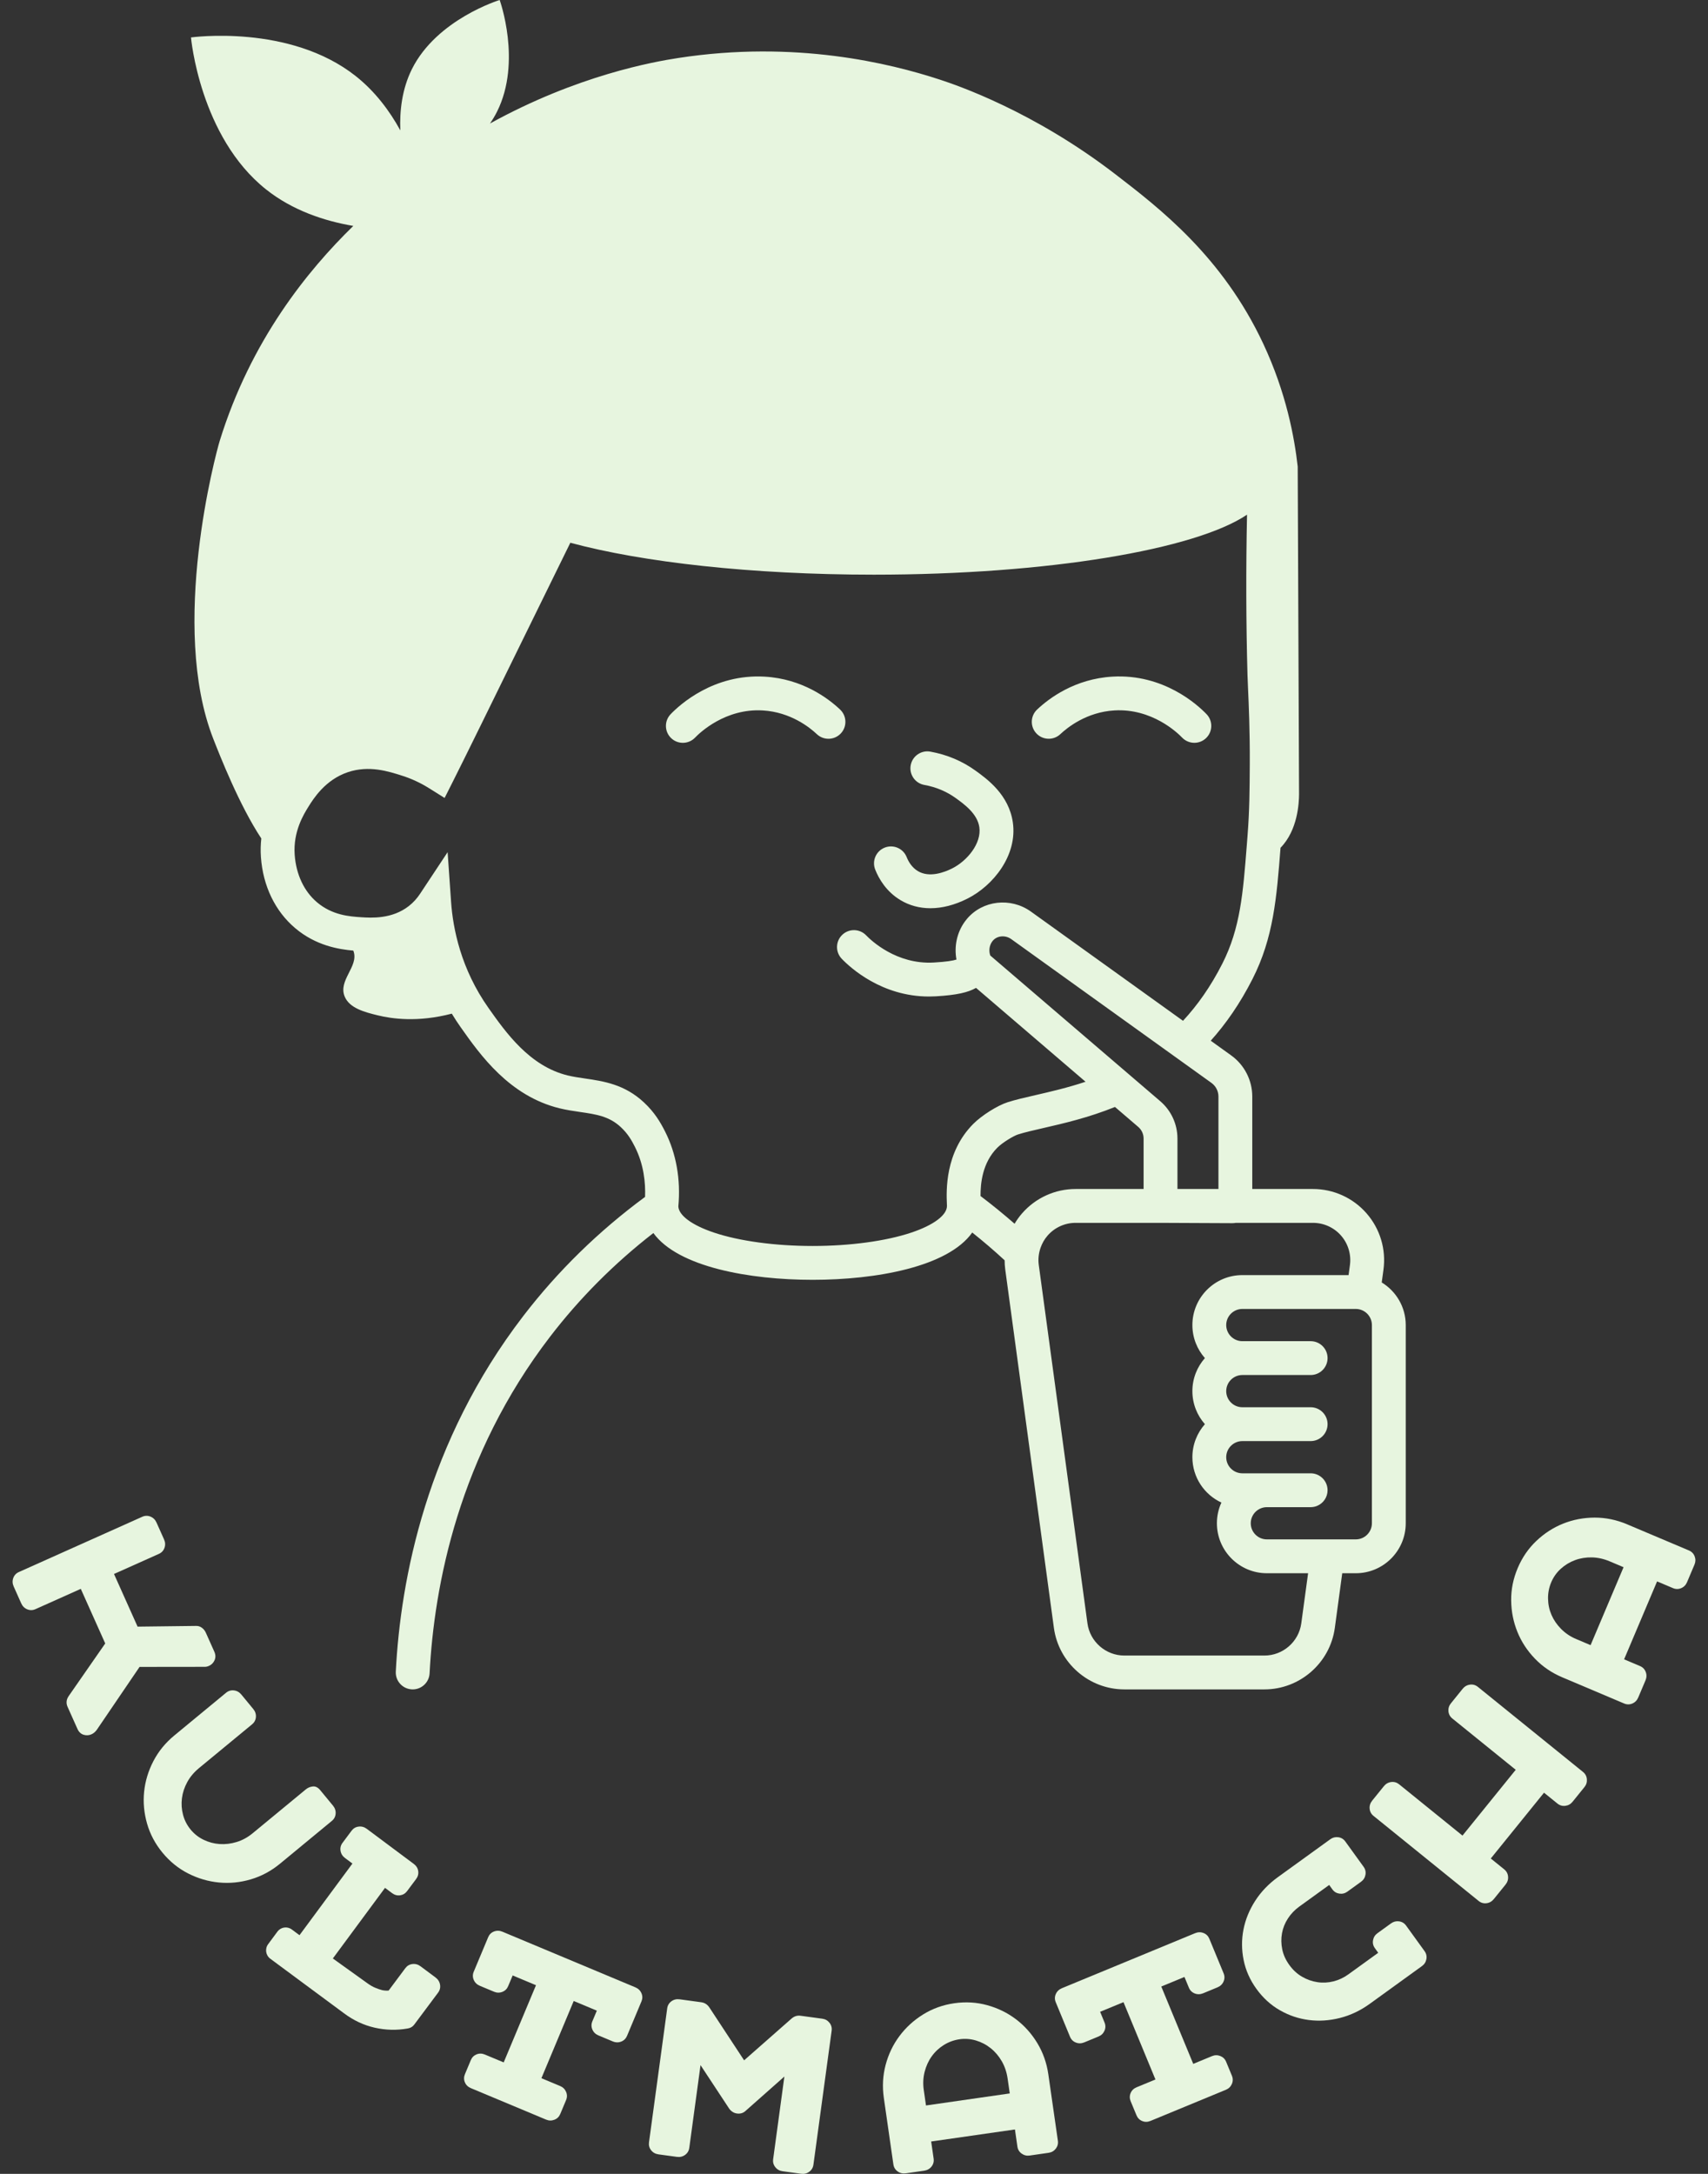
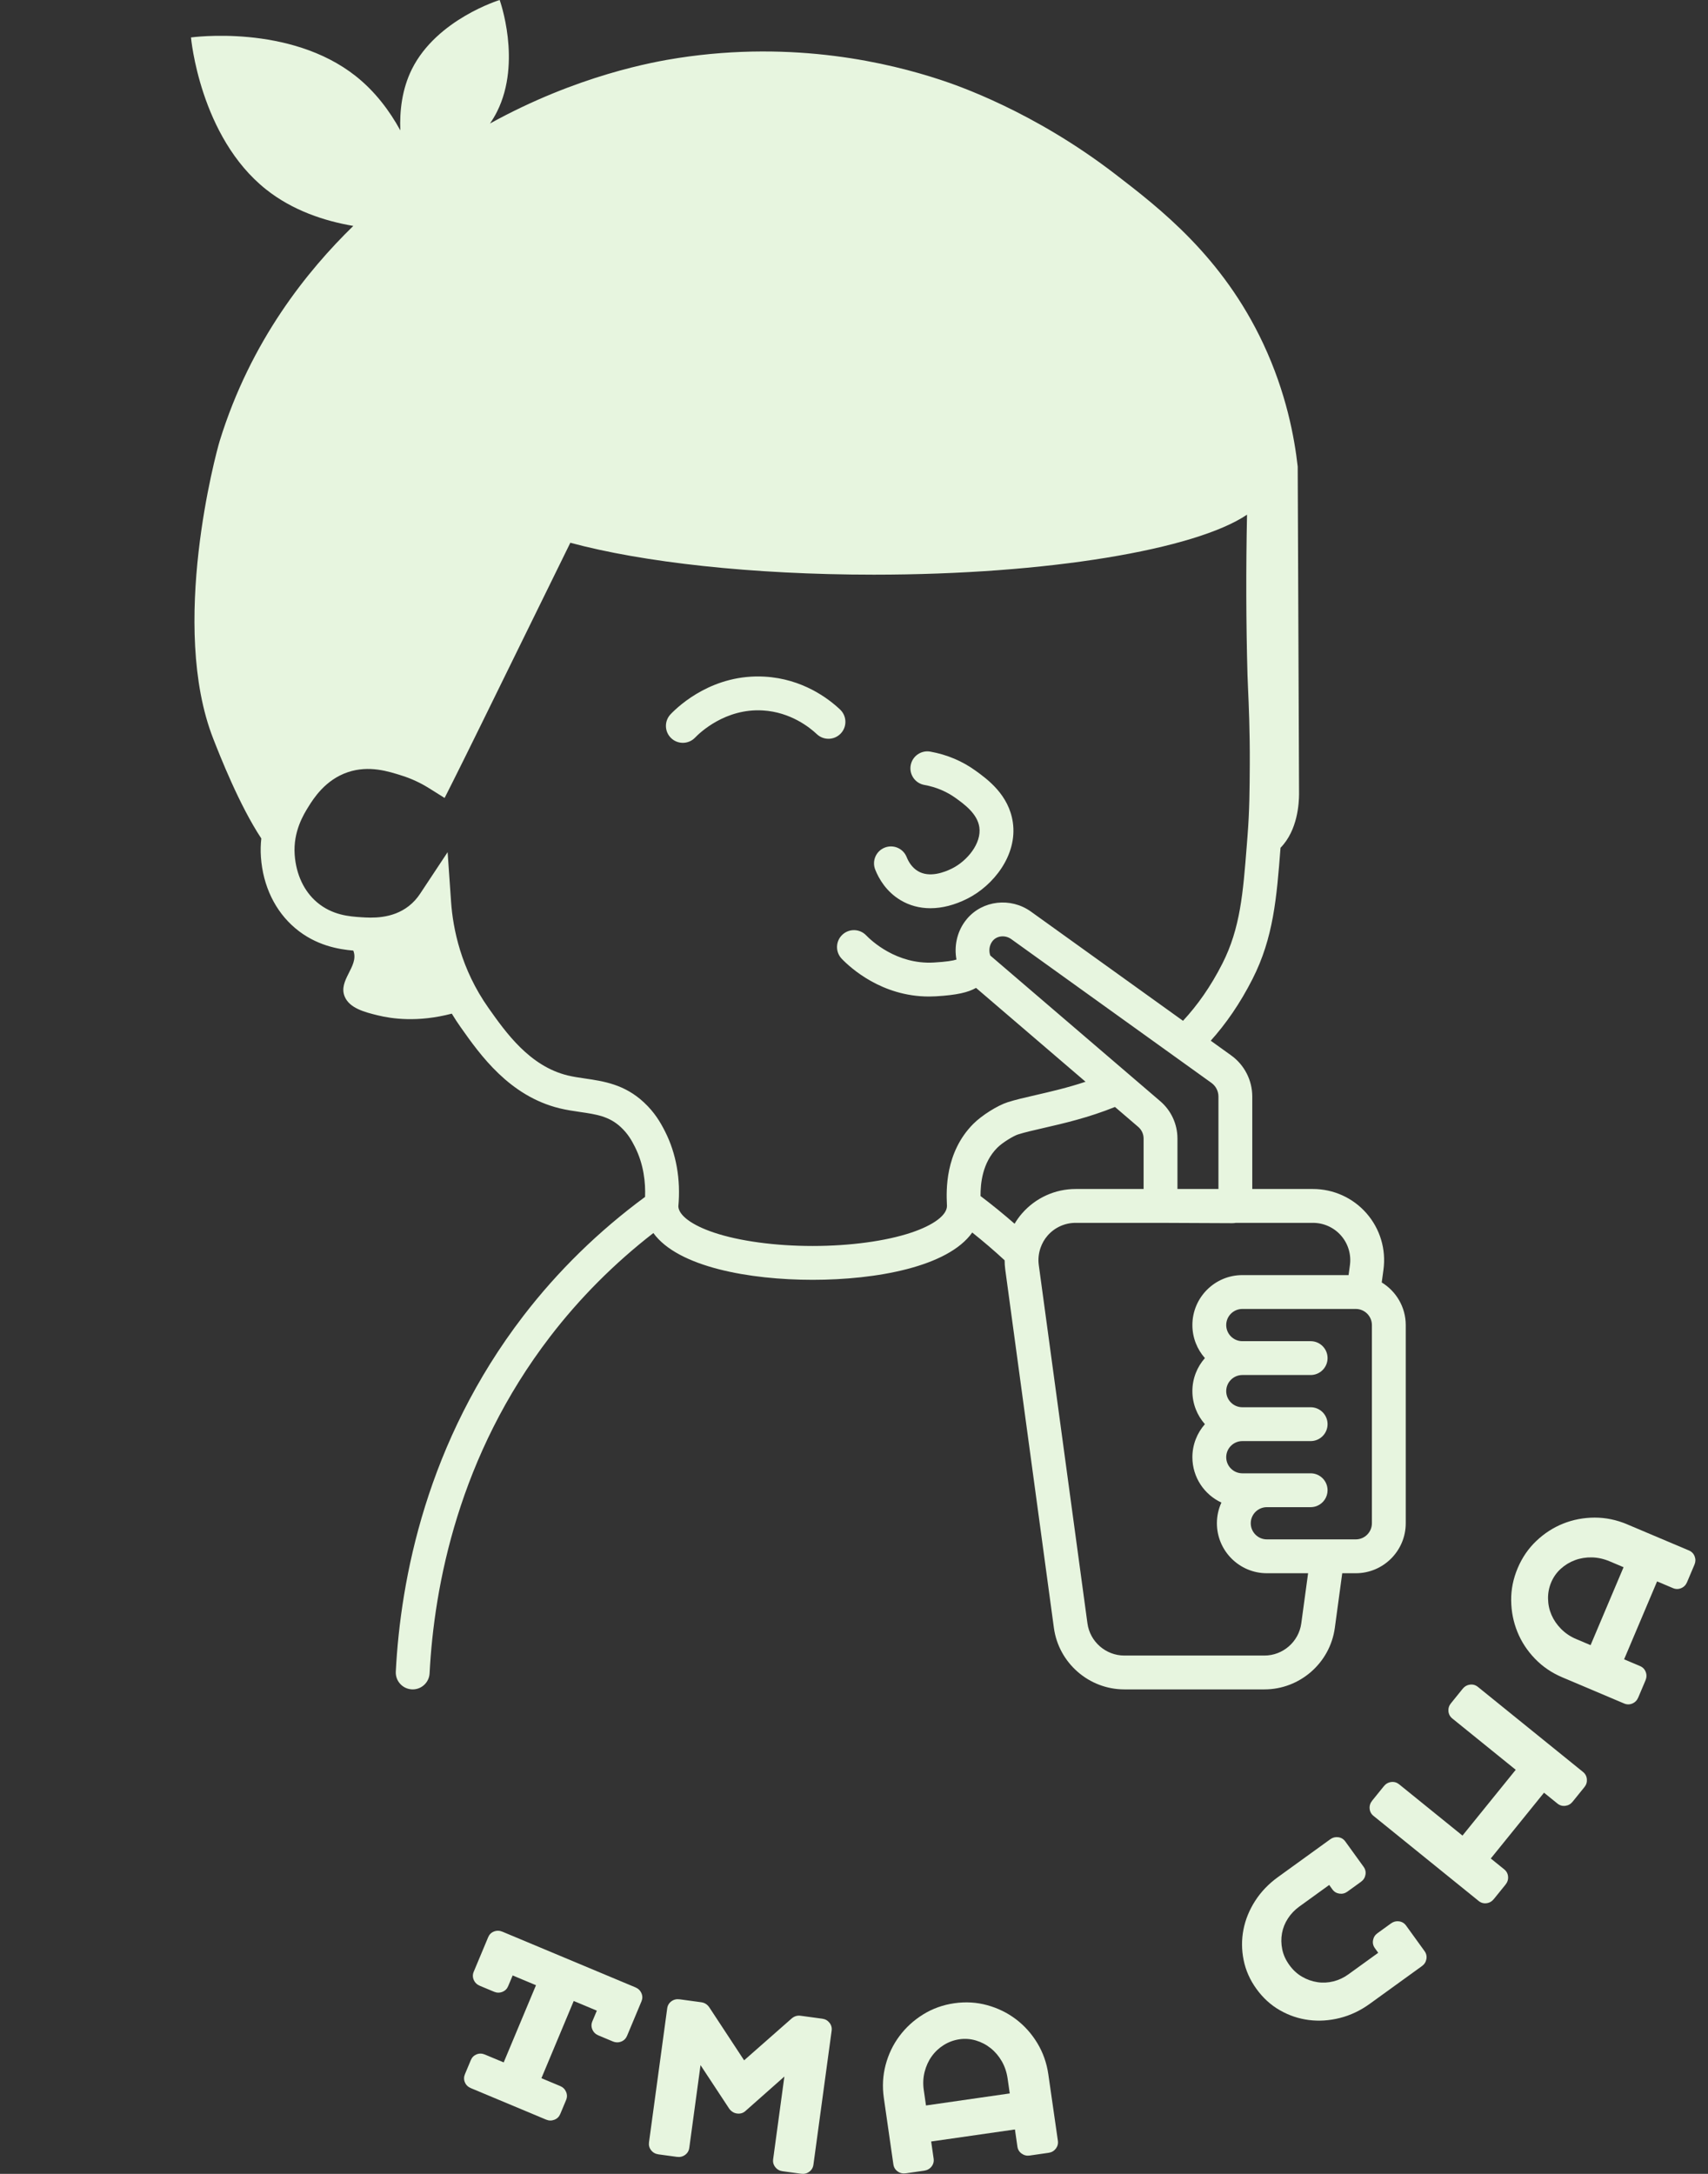
<svg xmlns="http://www.w3.org/2000/svg" width="110" height="140" viewBox="0 0 110 140" fill="none">
  <rect x="0" y="0" width="110" height="140" fill="#333333" stroke="none" />
-   <path d="M78.967 132.782C78.893 132.603 78.768 132.48 78.591 132.41C78.414 132.34 78.236 132.342 78.058 132.416L76.848 132.916L74.79 127.935L76.282 127.319L76.567 128.008C76.64 128.186 76.766 128.31 76.942 128.38C77.12 128.45 77.302 128.446 77.49 128.368L78.404 127.99C78.592 127.913 78.724 127.787 78.8 127.613C78.876 127.439 78.877 127.262 78.804 127.084L77.884 124.856C77.81 124.68 77.686 124.557 77.509 124.488C77.332 124.419 77.15 124.424 76.963 124.501L68.394 128.041C68.206 128.118 68.074 128.244 67.997 128.418C67.921 128.591 67.919 128.766 67.992 128.943L68.912 131.17C68.986 131.349 69.111 131.473 69.288 131.542C69.465 131.612 69.647 131.608 69.835 131.53L70.75 131.152C70.928 131.079 71.055 130.955 71.132 130.781C71.208 130.607 71.209 130.43 71.135 130.252L70.851 129.562L72.356 128.941L74.414 133.922L73.204 134.421C73.016 134.499 72.887 134.624 72.815 134.796C72.744 134.969 72.745 135.144 72.818 135.322L73.191 136.222C73.264 136.401 73.387 136.526 73.559 136.597C73.732 136.669 73.911 136.666 74.099 136.588L78.954 134.583C79.131 134.509 79.259 134.385 79.335 134.211C79.411 134.037 79.413 133.86 79.339 133.682L78.967 132.782Z" fill="#E7F5DF" />
  <path d="M90.558 124.012C90.445 123.855 90.294 123.764 90.106 123.737C89.918 123.711 89.745 123.754 89.589 123.867L88.713 124.5C88.557 124.613 88.462 124.763 88.428 124.95C88.394 125.137 88.434 125.309 88.547 125.465L88.761 125.762L86.836 127.153C86.54 127.367 86.22 127.517 85.875 127.603C85.53 127.689 85.185 127.706 84.841 127.653C84.496 127.601 84.167 127.484 83.854 127.302C83.541 127.121 83.268 126.869 83.036 126.547C82.803 126.226 82.651 125.889 82.58 125.539C82.508 125.189 82.503 124.845 82.564 124.505C82.626 124.165 82.753 123.847 82.946 123.551C83.139 123.255 83.383 122.999 83.679 122.785L85.604 121.394L85.809 121.678C85.922 121.834 86.073 121.925 86.261 121.952C86.449 121.979 86.621 121.936 86.778 121.822L87.653 121.189C87.81 121.076 87.905 120.926 87.939 120.739C87.973 120.552 87.933 120.38 87.82 120.224L86.64 118.591C86.528 118.437 86.378 118.346 86.19 118.32C86.002 118.294 85.83 118.337 85.674 118.45L82.306 120.885C81.705 121.319 81.216 121.829 80.838 122.415C80.461 123.002 80.209 123.619 80.082 124.268C79.956 124.916 79.96 125.571 80.094 126.231C80.227 126.893 80.502 127.512 80.918 128.087C81.34 128.671 81.844 129.13 82.43 129.464C83.016 129.799 83.637 130.007 84.292 130.091C84.947 130.175 85.614 130.131 86.292 129.96C86.97 129.789 87.609 129.487 88.21 129.053L91.578 126.618C91.734 126.505 91.829 126.355 91.863 126.168C91.897 125.981 91.857 125.809 91.744 125.653L90.558 124.012Z" fill="#E7F5DF" />
  <path d="M59.636 135.595L59.493 134.596C59.435 134.193 59.454 133.804 59.548 133.43C59.644 133.057 59.795 132.723 60.005 132.431C60.214 132.138 60.474 131.895 60.784 131.701C61.095 131.507 61.431 131.384 61.792 131.332C62.154 131.28 62.509 131.307 62.857 131.411C63.205 131.515 63.521 131.681 63.805 131.908C64.089 132.135 64.326 132.414 64.518 132.747C64.709 133.08 64.835 133.453 64.894 133.866L65.031 134.819L59.636 135.595ZM67.515 133.586C67.409 132.853 67.172 132.182 66.803 131.573C66.433 130.965 65.975 130.454 65.429 130.041C64.882 129.627 64.267 129.326 63.584 129.137C62.901 128.948 62.192 128.906 61.459 129.011C60.725 129.117 60.058 129.357 59.455 129.73C58.852 130.104 58.345 130.566 57.932 131.118C57.519 131.669 57.221 132.289 57.038 132.977C56.855 133.664 56.816 134.375 56.921 135.108L57.536 139.388C57.564 139.579 57.654 139.73 57.809 139.841C57.963 139.952 58.141 139.993 58.342 139.964L59.517 139.795C59.718 139.766 59.877 139.677 59.994 139.527C60.111 139.377 60.156 139.206 60.128 139.015L59.97 137.915L65.365 137.14L65.523 138.24C65.55 138.431 65.641 138.582 65.796 138.693C65.95 138.804 66.122 138.846 66.313 138.819L67.534 138.643C67.725 138.616 67.879 138.527 67.996 138.377C68.112 138.227 68.157 138.057 68.13 137.865L67.515 133.586Z" fill="#E7F5DF" />
  <path d="M101.95 114.115L95.181 108.638C95.031 108.517 94.861 108.467 94.673 108.491C94.484 108.515 94.329 108.602 94.207 108.751L93.441 109.698C93.32 109.848 93.268 110.018 93.284 110.208C93.301 110.397 93.385 110.553 93.535 110.674L97.617 113.977L94.188 118.214L90.107 114.911C89.957 114.79 89.787 114.741 89.597 114.764C89.409 114.787 89.25 114.878 89.122 115.036L88.376 115.958C88.248 116.117 88.192 116.29 88.209 116.48C88.225 116.669 88.308 116.825 88.458 116.946L95.228 122.423C95.377 122.545 95.547 122.594 95.736 122.57C95.924 122.547 96.082 122.456 96.21 122.298L96.957 121.375C97.085 121.217 97.141 121.044 97.124 120.854C97.108 120.664 97.025 120.509 96.875 120.388L96.011 119.689L99.439 115.452L100.303 116.151C100.453 116.272 100.622 116.321 100.811 116.297C101 116.274 101.155 116.187 101.276 116.038L102.042 115.091C102.163 114.941 102.216 114.771 102.199 114.582C102.183 114.392 102.1 114.237 101.95 114.115Z" fill="#E7F5DF" />
  <path d="M102.438 105.949L101.509 105.556C101.134 105.398 100.811 105.181 100.54 104.906C100.269 104.632 100.062 104.33 99.919 103.999C99.777 103.669 99.703 103.321 99.698 102.955C99.692 102.589 99.761 102.237 99.903 101.901C100.045 101.565 100.251 101.274 100.52 101.03C100.79 100.786 101.095 100.601 101.436 100.475C101.777 100.349 102.139 100.29 102.522 100.298C102.907 100.307 103.291 100.392 103.675 100.555L104.562 100.93L102.438 105.949ZM109.14 100.23C109.072 100.053 108.949 99.927 108.771 99.851L104.789 98.167C104.107 97.878 103.41 97.734 102.699 97.736C101.987 97.738 101.313 97.867 100.676 98.12C100.04 98.375 99.464 98.745 98.949 99.233C98.434 99.72 98.033 100.305 97.744 100.987C97.455 101.67 97.315 102.366 97.324 103.074C97.332 103.783 97.466 104.457 97.725 105.096C97.984 105.734 98.36 106.309 98.854 106.821C99.348 107.334 99.936 107.734 100.619 108.023L104.6 109.708C104.778 109.783 104.954 109.783 105.129 109.708C105.304 109.633 105.431 109.503 105.51 109.315L105.973 108.222C106.052 108.035 106.058 107.853 105.989 107.675C105.921 107.498 105.799 107.371 105.621 107.296L104.597 106.863L106.721 101.844L107.745 102.277C107.922 102.352 108.099 102.352 108.274 102.278C108.449 102.203 108.573 102.077 108.648 101.899L109.129 100.763C109.204 100.586 109.208 100.408 109.14 100.23Z" fill="#E7F5DF" />
  <path d="M52.958 130.007L51.555 129.816C51.344 129.787 51.152 129.848 50.977 129.999L47.923 132.687L45.683 129.279C45.555 129.088 45.38 128.977 45.159 128.947L43.772 128.758C43.57 128.731 43.393 128.773 43.24 128.885C43.086 128.998 42.996 129.149 42.97 129.34L41.797 137.969C41.772 138.16 41.817 138.33 41.935 138.48C42.053 138.629 42.213 138.717 42.414 138.744L43.591 138.904C43.792 138.932 43.969 138.889 44.123 138.777C44.276 138.665 44.366 138.513 44.392 138.322L45.116 132.997L46.95 135.781C47.001 135.86 47.07 135.931 47.159 135.994C47.248 136.057 47.347 136.096 47.458 136.111C47.679 136.141 47.866 136.085 48.019 135.942L50.516 133.731L49.793 139.056C49.767 139.247 49.813 139.417 49.931 139.566C50.049 139.716 50.203 139.803 50.394 139.829L51.601 139.993C51.792 140.019 51.964 139.976 52.118 139.864C52.271 139.751 52.361 139.6 52.387 139.408L53.56 130.78C53.586 130.589 53.54 130.419 53.422 130.269C53.304 130.12 53.149 130.033 52.958 130.007Z" fill="#E7F5DF" />
-   <path d="M21.371 117.27C21.52 117.148 21.602 116.992 21.616 116.802C21.63 116.613 21.573 116.439 21.444 116.283L20.62 115.285C20.478 115.112 20.322 115.034 20.151 115.05C19.98 115.066 19.828 115.129 19.696 115.238L16.274 118.062C15.953 118.327 15.609 118.515 15.242 118.627C14.875 118.739 14.511 118.783 14.149 118.759C13.788 118.735 13.444 118.644 13.117 118.486C12.789 118.329 12.51 118.109 12.277 117.827C12.045 117.545 11.882 117.229 11.789 116.878C11.696 116.526 11.672 116.171 11.717 115.812C11.762 115.452 11.876 115.105 12.059 114.77C12.242 114.434 12.494 114.135 12.814 113.87L16.236 111.047C16.385 110.924 16.466 110.768 16.481 110.579C16.495 110.389 16.438 110.216 16.308 110.059L15.543 109.131C15.414 108.975 15.255 108.886 15.066 108.864C14.877 108.842 14.708 108.893 14.559 109.016L11.225 111.768C10.653 112.239 10.204 112.791 9.876 113.423C9.549 114.054 9.351 114.712 9.282 115.393C9.213 116.075 9.276 116.757 9.47 117.439C9.665 118.121 9.997 118.747 10.469 119.319C10.94 119.89 11.492 120.336 12.125 120.657C12.757 120.977 13.417 121.169 14.103 121.235C14.789 121.301 15.473 121.233 16.155 121.032C16.838 120.83 17.465 120.494 18.036 120.022L21.371 117.27Z" fill="#E7F5DF" />
-   <path d="M28.05 127.352L27.086 126.633C26.923 126.511 26.748 126.463 26.559 126.486C26.37 126.51 26.218 126.6 26.103 126.754L25.029 128.194C24.893 128.206 24.753 128.197 24.611 128.167C24.483 128.135 24.335 128.084 24.165 128.014C23.995 127.945 23.817 127.84 23.63 127.701L21.436 126.128L24.796 121.581L25.248 121.918C25.411 122.039 25.584 122.087 25.769 122.06C25.953 122.033 26.104 121.942 26.219 121.788L26.802 121.007C26.917 120.853 26.961 120.683 26.934 120.498C26.907 120.313 26.812 120.161 26.65 120.039L23.624 117.781C23.461 117.659 23.286 117.611 23.097 117.635C22.908 117.658 22.757 117.748 22.641 117.902L22.058 118.683C21.943 118.838 21.901 119.009 21.932 119.196C21.963 119.384 22.059 119.538 22.222 119.66L22.698 120.015L19.365 124.525L19.288 124.628L18.79 124.259C18.497 124.042 18.085 124.104 17.869 124.396L17.268 125.208C17.048 125.505 17.11 125.924 17.407 126.143L17.911 126.517L22.164 129.665C22.774 130.12 23.431 130.427 24.136 130.586C24.841 130.745 25.543 130.762 26.243 130.639C26.427 130.612 26.572 130.53 26.675 130.391L28.214 128.329C28.329 128.175 28.371 128.004 28.34 127.816C28.309 127.628 28.212 127.474 28.05 127.352Z" fill="#E7F5DF" />
-   <path d="M13.461 107.283C13.628 107.209 13.748 107.085 13.821 106.914C13.895 106.742 13.888 106.559 13.8 106.364L13.253 105.141C13.195 105.011 13.108 104.906 12.994 104.824C12.88 104.742 12.751 104.704 12.61 104.712L8.861 104.757L7.342 101.366L10.232 100.072C10.408 99.993 10.528 99.864 10.593 99.685C10.657 99.506 10.648 99.324 10.565 99.139L10.08 98.055C9.997 97.87 9.867 97.742 9.691 97.671C9.514 97.6 9.338 97.603 9.162 97.682L1.215 101.241C1.038 101.32 0.918 101.449 0.854 101.628C0.79 101.807 0.799 101.989 0.882 102.174L1.367 103.258C1.45 103.443 1.58 103.571 1.756 103.643C1.932 103.714 2.109 103.71 2.285 103.631L5.203 102.324L6.777 105.84L4.424 109.228C4.269 109.454 4.246 109.686 4.354 109.927L4.988 111.344C5.075 111.539 5.206 111.664 5.381 111.719C5.556 111.774 5.727 111.764 5.893 111.69C6.023 111.632 6.136 111.537 6.233 111.404L8.988 107.351L13.172 107.346C13.263 107.35 13.359 107.329 13.461 107.283Z" fill="#E7F5DF" />
  <path d="M40.916 127.985L32.363 124.406C32.175 124.327 31.993 124.322 31.816 124.39C31.639 124.458 31.514 124.581 31.44 124.757L30.51 126.98C30.435 127.158 30.436 127.335 30.511 127.509C30.587 127.684 30.718 127.81 30.905 127.889L31.818 128.27C31.996 128.345 32.174 128.348 32.351 128.279C32.528 128.21 32.654 128.087 32.728 127.909L33.017 127.221L34.519 127.85L32.439 132.821L31.231 132.316C31.044 132.237 30.864 132.234 30.692 132.304C30.519 132.375 30.395 132.499 30.321 132.677L29.945 133.576C29.87 133.754 29.868 133.929 29.939 134.102C30.01 134.274 30.139 134.4 30.326 134.479L35.171 136.506C35.349 136.58 35.527 136.583 35.704 136.514C35.882 136.446 36.007 136.322 36.082 136.144L36.458 135.245C36.532 135.068 36.532 134.891 36.456 134.716C36.381 134.542 36.254 134.418 36.076 134.343L34.869 133.838L36.949 128.866L38.438 129.489L38.149 130.177C38.075 130.355 38.076 130.532 38.151 130.706C38.227 130.881 38.358 131.007 38.545 131.085L39.458 131.467C39.645 131.546 39.827 131.55 40.005 131.482C40.182 131.413 40.308 131.289 40.383 131.112L41.313 128.889C41.387 128.712 41.386 128.537 41.31 128.363C41.234 128.189 41.103 128.063 40.916 127.985Z" fill="#E7F5DF" />
  <path d="M43.977 47.839C44.263 47.839 44.549 47.727 44.763 47.505C45.068 47.187 46.712 45.612 49.124 45.753C50.92 45.858 52.158 46.856 52.607 47.281C53.045 47.694 53.734 47.675 54.148 47.237C54.562 46.8 54.542 46.11 54.105 45.696C53.331 44.966 51.672 43.718 49.251 43.577C45.968 43.387 43.783 45.379 43.192 45.994C42.775 46.428 42.788 47.118 43.222 47.535C43.433 47.738 43.706 47.839 43.977 47.839Z" fill="#E7F5DF" />
-   <path d="M68.289 47.28C68.739 46.856 69.977 45.857 71.773 45.752C74.185 45.611 75.829 47.186 76.134 47.504C76.348 47.726 76.633 47.838 76.92 47.838C77.191 47.838 77.463 47.737 77.675 47.534C78.109 47.117 78.122 46.427 77.705 45.993C77.114 45.378 74.928 43.386 71.646 43.576C69.225 43.718 67.566 44.965 66.792 45.696C66.355 46.109 66.335 46.799 66.749 47.236C67.162 47.673 67.852 47.693 68.289 47.28Z" fill="#E7F5DF" />
  <path d="M57.989 57.967C58.57 58.317 59.225 58.491 59.921 58.491C60.676 58.491 61.481 58.286 62.296 57.877C63.98 57.033 65.529 55.077 65.231 52.973C64.979 51.188 63.586 50.179 62.837 49.638C61.975 49.014 60.992 48.599 59.916 48.406C59.324 48.3 58.757 48.694 58.651 49.286C58.544 49.878 58.938 50.445 59.531 50.551C60.282 50.686 60.964 50.973 61.559 51.403C62.113 51.804 62.95 52.41 63.073 53.278C63.219 54.313 62.296 55.439 61.319 55.929C60.812 56.183 59.851 56.544 59.112 56.099C58.72 55.864 58.503 55.478 58.391 55.196C58.167 54.637 57.533 54.365 56.974 54.589C56.416 54.812 56.144 55.446 56.367 56.005C56.603 56.597 57.077 57.419 57.989 57.967Z" fill="#E7F5DF" />
  <path d="M36.731 34.954C41.371 36.209 48.404 37.009 56.28 37.009C67.487 37.009 76.989 35.389 80.312 33.146C80.24 36.62 80.249 40.086 80.342 43.465C80.347 43.668 80.36 43.947 80.375 44.293C80.422 45.339 80.501 47.088 80.489 49.251C80.48 50.84 80.472 52.213 80.344 53.827L80.299 54.413C80.055 57.529 79.879 59.78 78.722 62.06C77.968 63.546 77.108 64.752 76.189 65.741L66.397 58.709C65.09 57.77 63.276 57.979 62.268 59.185C62.222 59.24 62.178 59.297 62.135 59.356C61.625 60.061 61.442 60.953 61.599 61.796C61.373 61.87 60.959 61.94 60.143 61.988C57.73 62.128 56.087 60.553 55.782 60.236C55.365 59.803 54.675 59.789 54.241 60.206C53.807 60.623 53.794 61.313 54.211 61.747C54.775 62.334 56.792 64.177 59.829 64.177C59.973 64.177 60.121 64.172 60.27 64.164C61.618 64.085 62.349 63.914 62.859 63.621L69.912 69.666C68.757 70.051 67.659 70.304 66.696 70.526C66.006 70.684 65.41 70.821 64.898 70.984C64.242 71.193 63.227 71.832 62.683 72.379C60.843 74.229 60.948 76.717 60.982 77.535C60.984 77.589 60.987 77.632 60.987 77.663C60.987 78.257 60.127 78.9 58.687 79.382C57.053 79.929 54.738 80.243 52.337 80.243C49.935 80.243 47.62 79.929 45.986 79.382C44.577 78.91 43.724 78.285 43.687 77.702C43.848 75.962 43.553 74.291 42.83 72.865C42.531 72.274 42.16 71.639 41.473 70.998C40.221 69.828 38.868 69.631 37.673 69.456C37.281 69.399 36.911 69.345 36.559 69.259C34.108 68.661 32.577 66.495 31.459 64.913C29.688 62.406 29.172 59.816 29.051 58.085L28.828 54.88L27.055 57.559C26.854 57.864 26.611 58.129 26.335 58.346C25.248 59.201 23.905 59.113 23.259 59.071C22.523 59.022 21.41 58.949 20.418 58.11C19.579 57.401 19.068 56.312 18.978 55.044C18.872 53.548 19.563 52.438 19.858 51.963C20.183 51.441 20.943 50.219 22.406 49.728C23.768 49.272 25.013 49.672 25.922 49.964C26.516 50.155 27.087 50.421 27.621 50.755L28.634 51.389L29.172 50.322C29.927 48.825 31.787 45.031 33.585 41.362C34.705 39.078 35.847 36.747 36.731 34.954ZM78.019 69.739C78.302 69.942 78.471 70.27 78.471 70.618V76.573H75.831V73.324C75.831 72.398 75.428 71.522 74.725 70.92L73.954 70.259L72.176 68.735L63.777 61.537C63.671 61.233 63.714 60.891 63.9 60.634C63.913 60.617 63.926 60.6 63.941 60.583C64.215 60.254 64.747 60.207 65.126 60.479L74.547 67.246L76.387 68.567L78.019 69.739ZM79.362 78.774H79.367C79.444 78.774 79.52 78.766 79.594 78.753H84.56C85.254 78.753 85.913 79.052 86.368 79.574C86.824 80.096 87.032 80.789 86.939 81.476L86.852 82.118H80.01C78.236 82.118 76.793 83.561 76.793 85.335C76.793 86.15 77.098 86.895 77.599 87.463C77.098 88.031 76.793 88.775 76.793 89.591C76.793 90.406 77.098 91.151 77.599 91.718C77.098 92.286 76.793 93.031 76.793 93.846C76.793 95.139 77.559 96.256 78.662 96.767C78.476 97.173 78.372 97.625 78.372 98.1C78.372 99.874 79.815 101.318 81.59 101.318H84.245L83.806 104.547C83.646 105.728 82.626 106.619 81.434 106.619H72.409C71.216 106.619 70.194 105.727 70.034 104.544L67.207 83.725L66.9 81.467C66.849 81.09 66.892 80.713 67.014 80.361C67.114 80.075 67.265 79.805 67.469 79.572C67.924 79.051 68.58 78.753 69.271 78.753H74.912C74.918 78.753 74.923 78.754 74.928 78.754L79.362 78.774ZM88.354 85.335V98.1C88.354 98.673 87.889 99.138 87.317 99.138H81.59C81.018 99.138 80.552 98.673 80.552 98.1C80.552 97.528 81.018 97.063 81.59 97.063H84.409C84.56 97.063 84.704 97.032 84.834 96.977C85.225 96.811 85.499 96.424 85.499 95.973C85.499 95.627 85.338 95.32 85.087 95.12C84.9 94.972 84.666 94.883 84.409 94.883H80.01C79.438 94.883 78.972 94.418 78.972 93.846C78.972 93.273 79.438 92.808 80.01 92.808H84.409C85.011 92.808 85.499 92.32 85.499 91.718C85.499 91.116 85.011 90.628 84.409 90.628H80.01C79.438 90.628 78.972 90.163 78.972 89.591C78.972 89.018 79.438 88.553 80.01 88.553H84.409C85.011 88.553 85.499 88.065 85.499 87.463C85.499 86.861 85.011 86.373 84.409 86.373H80.01C79.438 86.373 78.972 85.907 78.972 85.335C78.972 84.763 79.438 84.298 80.01 84.298H87.317C87.889 84.298 88.354 84.763 88.354 85.335ZM65.828 78.138C65.644 78.348 65.482 78.574 65.342 78.811C64.634 78.192 63.903 77.597 63.149 77.026C63.145 76.229 63.26 74.889 64.228 73.916C64.569 73.573 65.288 73.147 65.559 73.061C65.985 72.925 66.541 72.797 67.184 72.65C68.486 72.351 70.1 71.98 71.808 71.29L73.307 72.575C73.525 72.763 73.651 73.035 73.651 73.324V76.573H69.271C67.951 76.573 66.696 77.144 65.828 78.138ZM17.134 12.198C18.852 13.564 20.909 14.235 22.753 14.55C19.811 17.419 16.15 21.92 14.149 28.398C13.913 29.164 10.889 40.326 13.738 47.585C14.159 48.659 15.412 51.857 16.829 53.998C16.787 54.374 16.774 54.774 16.804 55.199C16.936 57.057 17.719 58.682 19.011 59.774C20.352 60.909 21.84 61.141 22.752 61.219C22.76 61.239 22.768 61.259 22.775 61.28C23.096 62.255 21.77 63.132 22.197 64.175C22.506 64.933 23.499 65.187 24.338 65.391C25.233 65.608 26.894 65.856 29.097 65.28C29.277 65.577 29.47 65.875 29.68 66.171C30.922 67.929 32.798 70.585 36.042 71.377C36.494 71.487 36.933 71.551 37.358 71.613C38.405 71.766 39.232 71.887 39.985 72.591C40.446 73.021 40.683 73.449 40.886 73.85C41.466 74.995 41.579 76.175 41.544 77.082C38.561 79.279 35.924 81.856 33.703 84.749C27.474 92.865 25.798 101.684 25.49 107.653C25.459 108.254 25.921 108.766 26.522 108.797C26.541 108.798 26.56 108.799 26.579 108.799C27.155 108.799 27.636 108.347 27.667 107.765C27.959 102.105 29.544 93.748 35.432 86.077C37.339 83.593 39.571 81.355 42.079 79.409C43.667 81.6 48.278 82.422 52.337 82.422C56.414 82.422 61.049 81.591 62.615 79.376C63.333 79.949 64.031 80.544 64.701 81.165C64.701 81.363 64.714 81.562 64.741 81.76L67.874 104.838C68.181 107.096 70.13 108.799 72.409 108.799H81.434C83.711 108.799 85.66 107.097 85.966 104.84L86.444 101.318H87.317C89.091 101.318 90.534 99.874 90.534 98.1V85.335C90.534 84.174 89.913 83.157 88.987 82.591L89.099 81.769C89.277 80.459 88.88 79.137 88.01 78.141C87.14 77.144 85.883 76.573 84.56 76.573H80.65V70.618C80.65 69.57 80.142 68.58 79.291 67.969L77.975 67.023C78.949 65.938 79.862 64.63 80.666 63.047C82.017 60.385 82.218 57.83 82.47 54.597C83.586 53.46 83.659 51.691 83.663 51.15C83.634 44.116 83.606 37.082 83.576 30.048C83.365 28.172 82.84 25.304 81.362 22.146C78.731 16.523 74.689 13.417 71.81 11.204C66.548 7.16 61.643 5.493 60.521 5.125C57.336 4.082 51.222 2.571 43.675 3.736C42.103 3.978 37.191 4.844 31.557 7.954C31.724 7.711 31.878 7.456 32.013 7.185C33.619 3.973 32.18 0 32.18 0C32.18 0 28.138 1.233 26.532 4.444C25.884 5.741 25.732 7.163 25.782 8.397C25.09 7.136 24.164 5.898 22.925 4.912C18.656 1.519 12.3 2.411 12.3 2.411C12.3 2.411 12.865 8.805 17.134 12.198Z" fill="#E7F5DF" />
</svg>